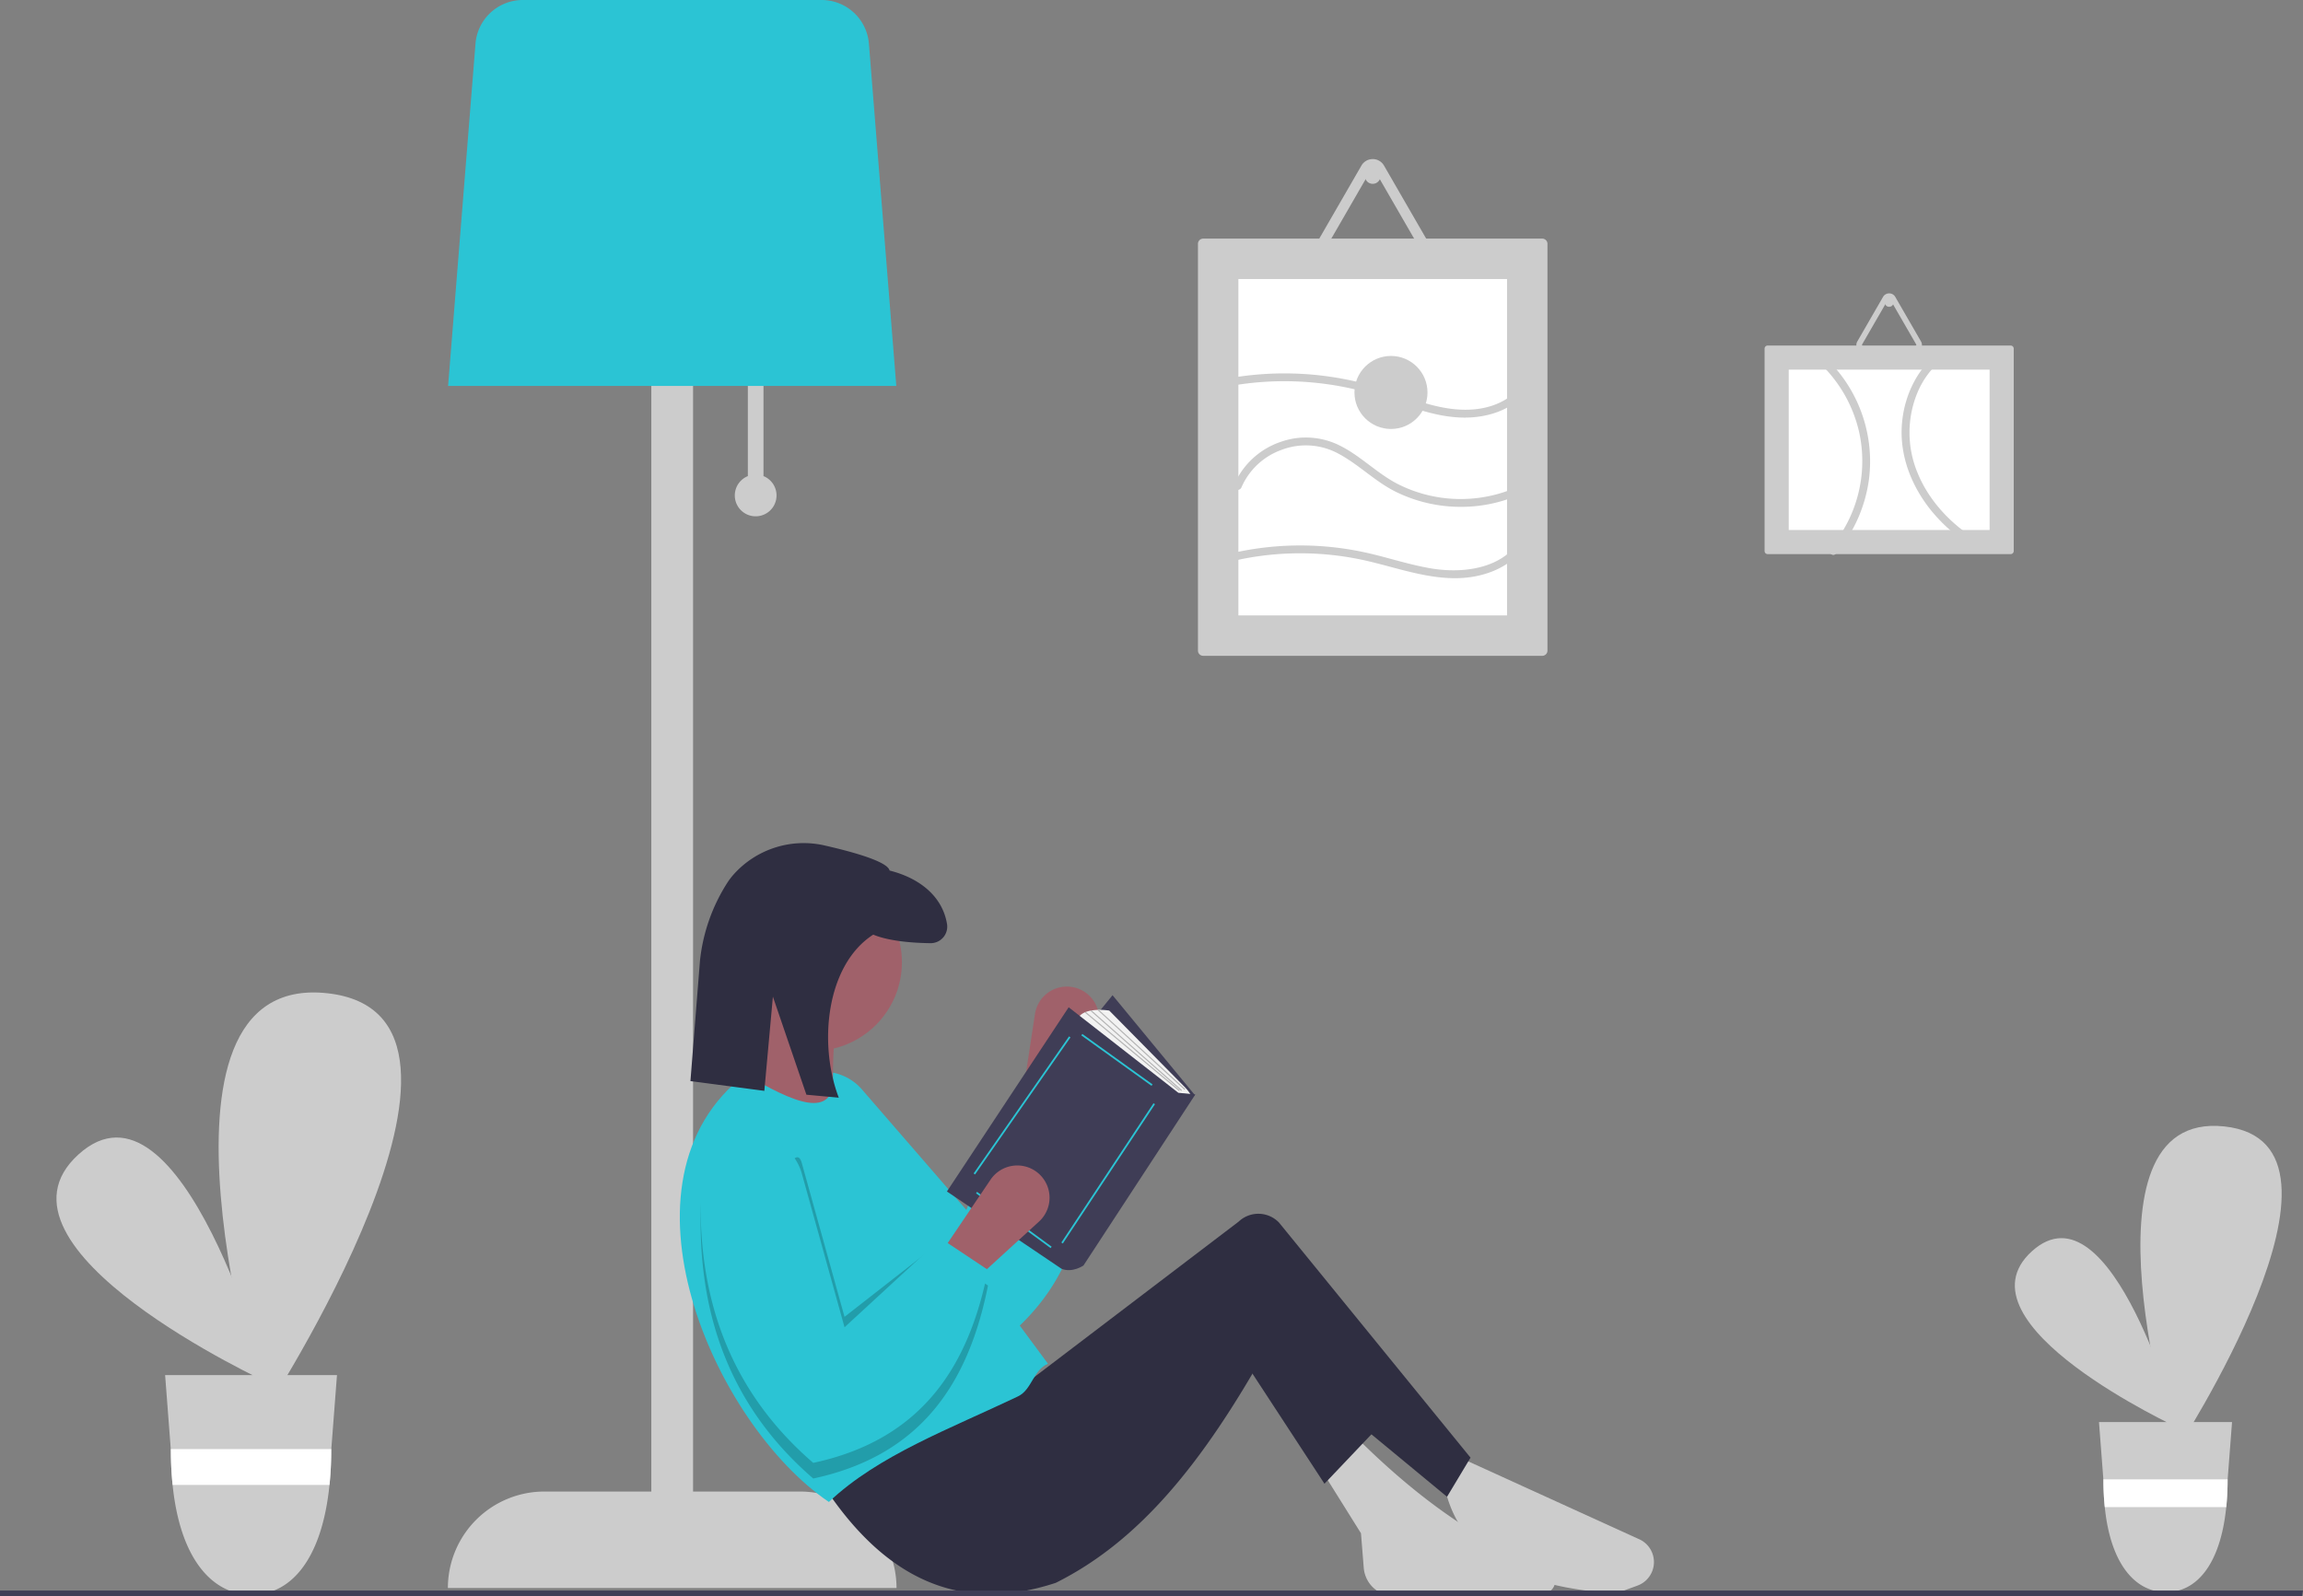
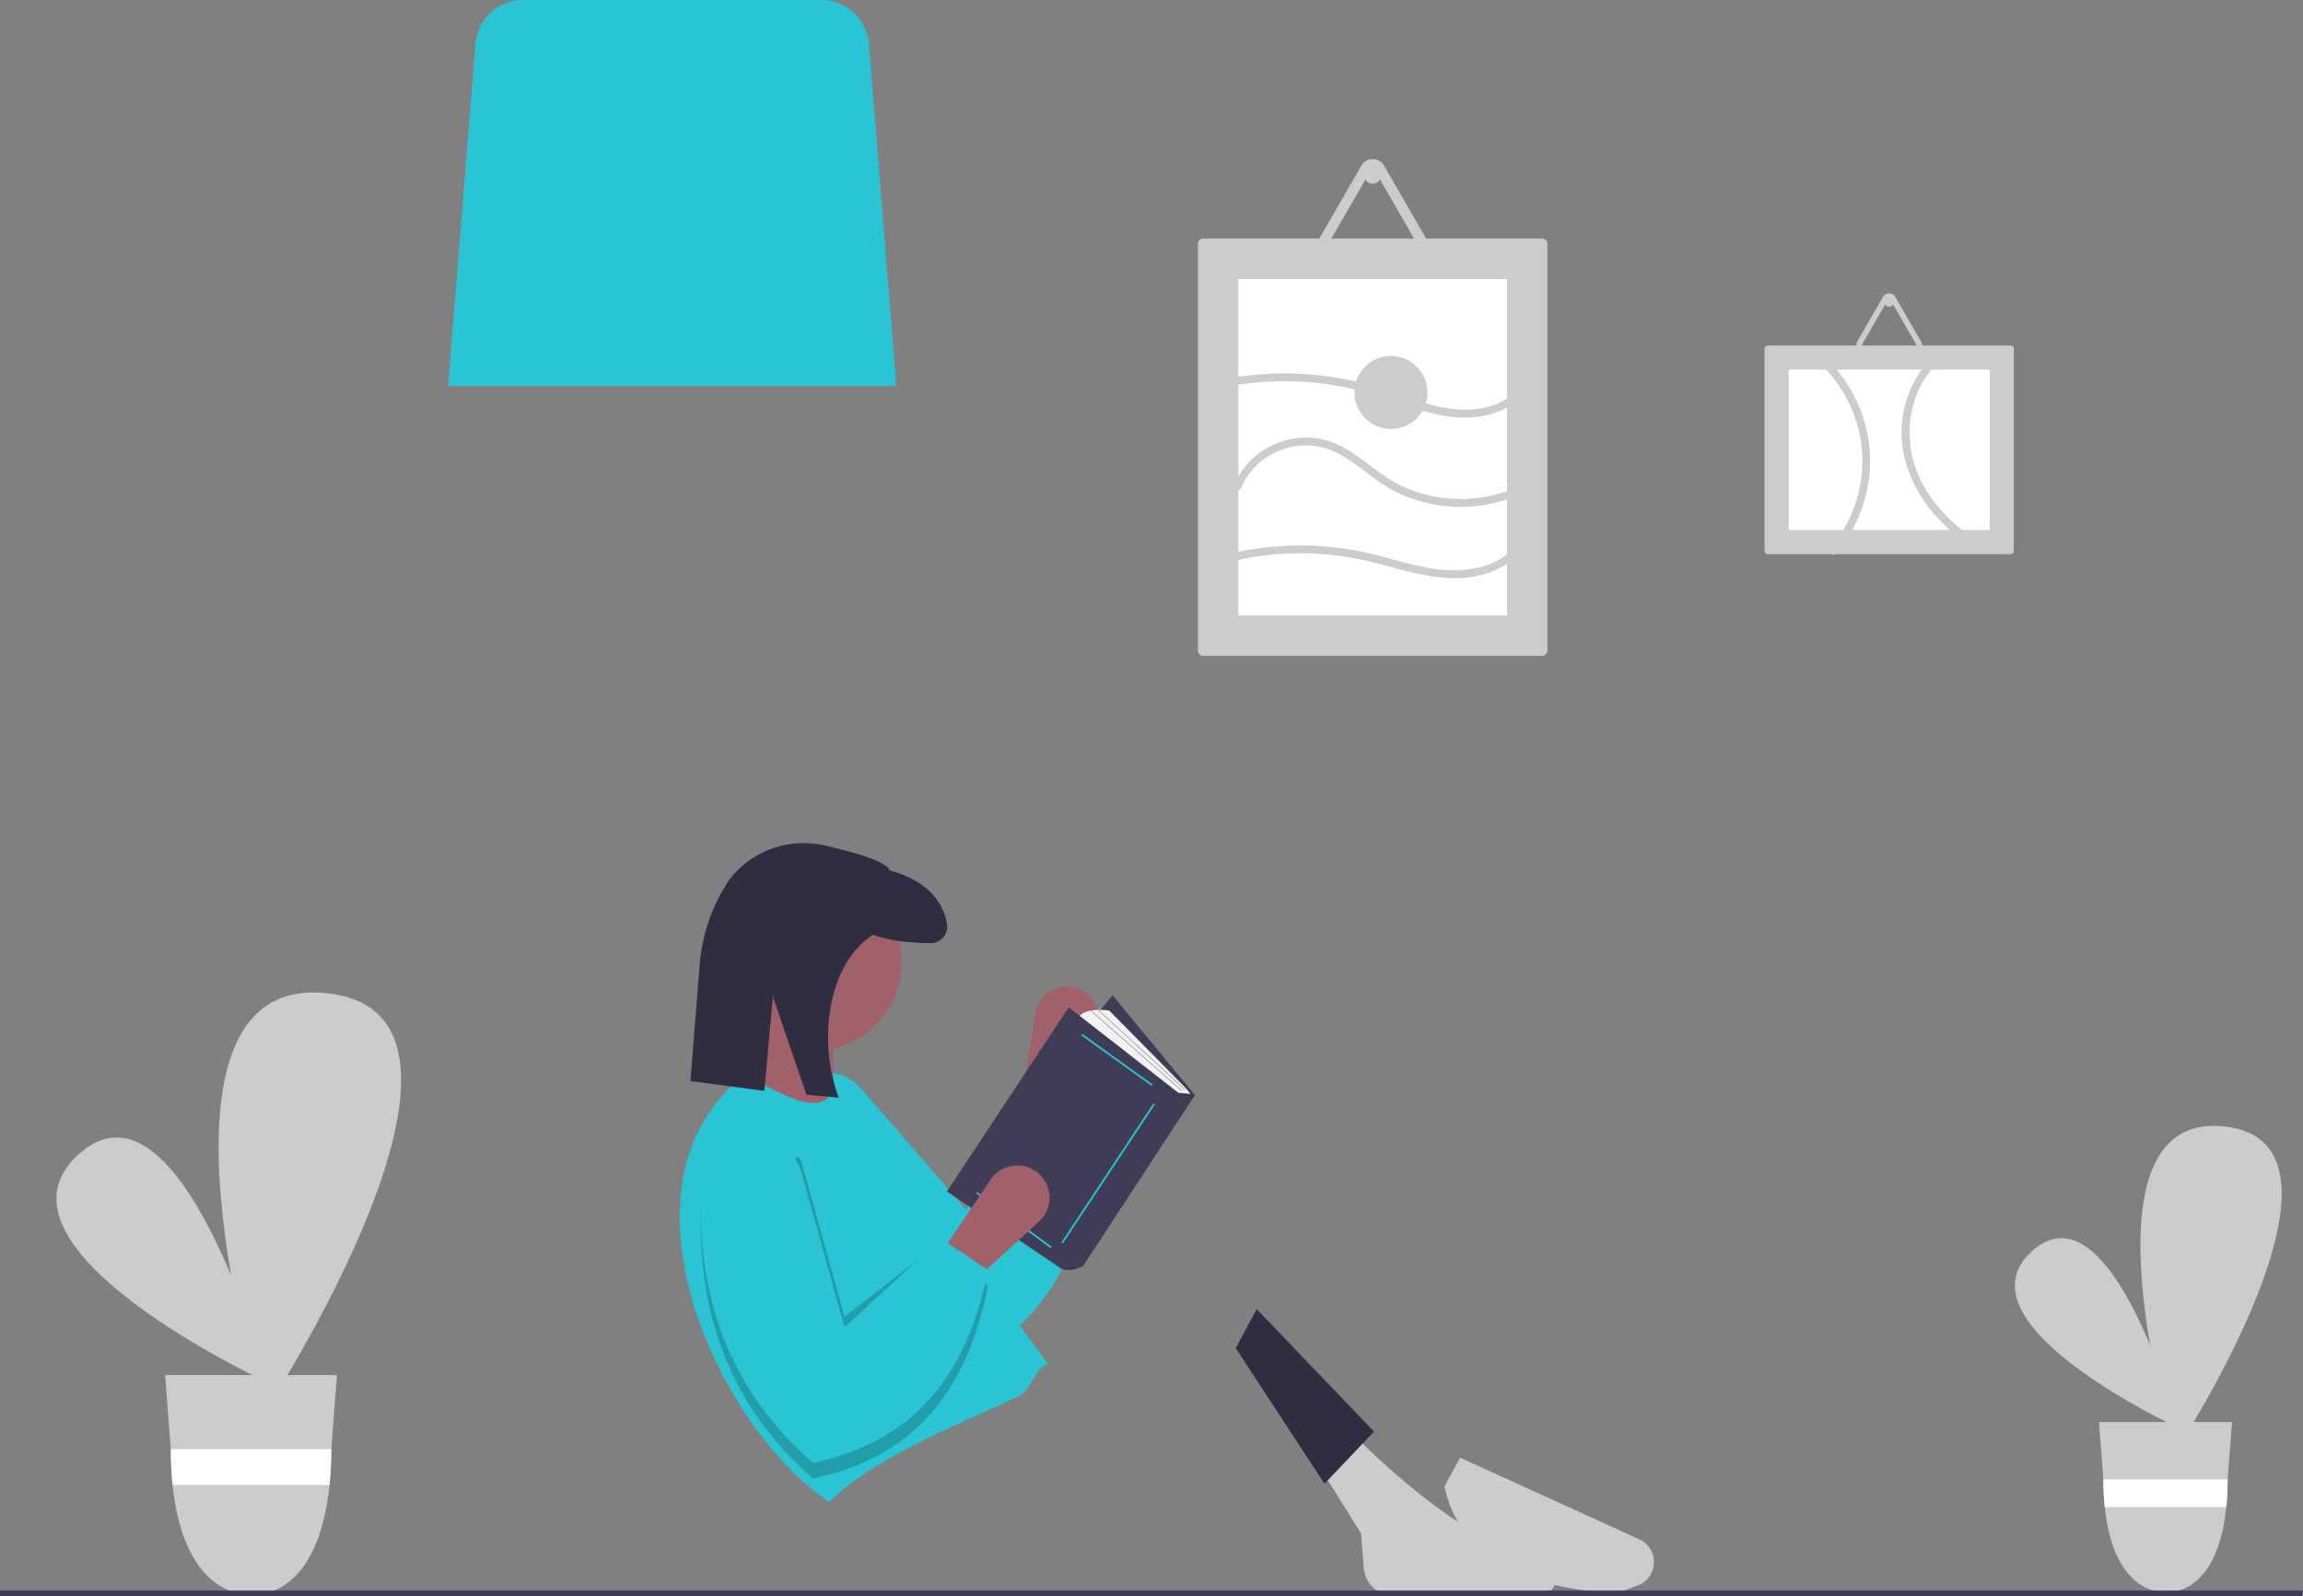
<svg xmlns="http://www.w3.org/2000/svg" xmlns:ns1="http://sodipodi.sourceforge.net/DTD/sodipodi-0.dtd" xmlns:ns2="http://www.inkscape.org/namespaces/inkscape" id="a90b5256-b423-42d1-825d-5fdc0dc55c5f" data-name="Layer 1" width="882.951" height="612.148" viewBox="0 0 882.951 612.148" version="1.1" ns1:docname="undraw_reading_time_gvg0.svg" ns2:version="0.92.5 (2060ec1f9f, 2020-04-08)">
  <rect x="0" y="0" width="882.951" height="612.148" fill="#808080" stroke="none" />
  <defs id="defs103" />
  <ns1:namedview pagecolor="#ffffff" bordercolor="#666666" borderopacity="1" objecttolerance="10" gridtolerance="10" guidetolerance="10" ns2:pageopacity="0" ns2:pageshadow="2" ns2:window-width="1366" ns2:window-height="736" id="namedview101" showgrid="false" ns2:zoom="0.54521852" ns2:cx="198.07496" ns2:cy="188.06544" ns2:window-x="0" ns2:window-y="0" ns2:window-maximized="1" ns2:current-layer="a90b5256-b423-42d1-825d-5fdc0dc55c5f" />
  <path d="M261.421,674.244s-112.306-51.7-72.853-87.552S261.421,674.244,261.421,674.244Z" transform="translate(-158.524 -143.926)" fill="#e6e6e6" id="path2" style="fill:#cccccc" />
  <path d="M259.466,686.308s-51.62-169.606,24.392-161.495S259.466,686.308,259.466,686.308Z" transform="translate(-158.524 -143.926)" fill="#e6e6e6" id="path4" style="fill:#cccccc" />
  <path d="M221.829,671.266l2.167,28.372.034.49a130.356,130.356,0,0,0,.671,13.266c2.94,28.939,15.579,42.128,30.349,42.128s26.858-13.189,29.799-42.128a130.353,130.353,0,0,0,.671-13.266l.017-.396.009-.095L287.72,671.266Z" transform="translate(-158.524 -143.926)" fill="#e6e6e6" id="path6" style="fill:#cccccc" />
  <path d="M285.545,699.637l-.009.095-.017.396a130.353,130.353,0,0,1-.671,13.266H224.701a130.356,130.356,0,0,1-.671-13.266l-.034-.49Z" transform="translate(-158.524 -143.926)" fill="#fff" id="path8" />
  <path d="M993.908,691.595s-86.949-40.027-56.404-67.784S993.908,691.595,993.908,691.595Z" transform="translate(-158.524 -143.926)" fill="#e6e6e6" id="path10" style="fill:#cccccc" />
  <path d="M992.395,700.935s-39.965-131.312,18.885-125.032S992.395,700.935,992.395,700.935Z" transform="translate(-158.524 -143.926)" fill="#e6e6e6" id="path12" style="fill:#cccccc" />
  <path d="M963.256,689.289l1.677,21.966.027.379a100.924,100.924,0,0,0,.519,10.271c2.276,22.405,12.061,32.616,23.497,32.616s20.794-10.211,23.071-32.616a100.921,100.921,0,0,0,.519-10.271l.013-.306.007-.073,1.684-21.966Z" transform="translate(-158.524 -143.926)" fill="#e6e6e6" id="path14" style="fill:#cccccc" />
  <path d="M1012.586,711.255l-.007.073-.013.306a100.921,100.921,0,0,1-.519,10.271H965.479a100.924,100.924,0,0,1-.519-10.271l-.027-.379Z" transform="translate(-158.524 -143.926)" fill="#fff" id="path16" />
-   <path d="M451.24,326.513V287.926h-6v38.587a8,8,0,1,0,6,0Z" transform="translate(-158.524 -143.926)" fill="#e6e6e6" id="path18" style="fill:#cccccc" />
-   <path d="M465.24,715.926h-41v-498h-16v498H367.24A37,37,0,0,0,330.24,752.926v0h172V752.926A37,37,0,0,0,465.24,715.926Z" transform="translate(-158.524 -143.926)" fill="#e6e6e6" id="path20" style="fill:#cccccc" />
  <path d="M330.323,291.926h171.834L491.65,160.586A18.198,18.198,0,0,0,473.604,143.926H358.877a18.198,18.198,0,0,0-18.046,16.66Z" transform="translate(-158.524 -143.926)" fill="#6c63ff" id="path22" style="fill:#2bc4d4;fill-opacity:1" />
  <path d="M569.58,522.446h0a12.37,12.37,0,0,0-14.258,10.339l-4.838,31.749,16.46,4.366,12.061-29.581A12.37,12.37,0,0,0,569.58,522.446Z" transform="translate(-158.524 -143.926)" fill="#a0616a" id="path24" />
  <path d="M569.272,564.474c9.135,36.302,5.203,69.506-28.812,95.576-40.799-11.247-67.935-38.382-84.491-77.818a19.684,19.684,0,0,1,11.353-26.092h0a19.674,19.674,0,0,1,21.659,5.582l40.031,46.204,18.78-46.589Z" transform="translate(-158.524 -143.926)" fill="#6c63ff" id="path26" style="fill:#2bc4d4;fill-opacity:1" />
  <path d="M778.312,754.933c-37.253-1.979-60.395-14.77-66-41l6-11L787.007,734.227a9.609,9.609,0,0,1-.676,17.766Z" transform="translate(-158.524 -143.926)" fill="#e6e6e6" id="path28" style="fill:#cccccc" />
  <path d="M749.527,755.196c-19.356-.586-37.97-.404-55.608.79a11.781,11.781,0,0,1-12.547-10.816l-1.059-13.237-15-24,13-13c21.847,21.759,45.807,40.035,74.263,50.899A5.132,5.132,0,0,1,749.527,755.196Z" transform="translate(-158.524 -143.926)" fill="#e6e6e6" id="path30" style="fill:#cccccc" />
-   <path d="M644.312,660.933c-24.716,44.226-49.025,74.04-81,90-39.339,12.984-68.09-4.218-90.5-39.5l65-43,9.5,9.5,86.098-65.518a10.993,10.993,0,0,1,15.464.344l73.438,90.174-9,15Z" transform="translate(-158.524 -143.926)" fill="#2f2e41" id="path32" />
  <polygon points="507.788 569.007 473.788 517.007 481.788 502.007 526.788 549.007 507.788 569.007" fill="#2f2e41" id="polygon34" />
  <circle cx="311.788" cy="369.007" r="34" fill="#a0616a" id="circle36" />
  <path d="M479.312,575.933l-38-13a47.195,47.195,0,0,0,7-30h31C477.55,548.191,477.285,562.663,479.312,575.933Z" transform="translate(-158.524 -143.926)" fill="#a0616a" id="path38" />
  <path d="M560.312,666.933c-5.697,2.339-6.113,9.923-11.5,12.5-26.04,12.459-53.589,22.568-72.5,40.5-44.193-30.01-85.155-123.218-32-164,18.144,10.617,34.351,18.215,34,0Z" transform="translate(-158.524 -143.926)" fill="#6c63ff" id="path40" style="fill:#2bc4d4;fill-opacity:1" />
  <path d="M537.312,626.933l-18.5-6.5-36.5,28.5-16.362-58.903c-1.135-4.085-2.974-2.015-5.614.823a19.664,19.664,0,0,0-33.002,13.557c-1.946,42.726,10.938,78.874,42.978,106.523,41.907-8.973,59.692-37.286,67-74l-1.981-1.321Q536.426,631.356,537.312,626.933Z" transform="translate(-158.524 -143.926)" opacity="0.2" id="path42" />
  <path d="M474.887,468.207c11.215,2.562,23.98,6.193,24.696,9.567,11.537,2.907,20.245,9.871,22.023,20.487a6.358,6.358,0,0,1-6.378,7.373c-6.274-.081-15.692-.682-21.912-3.279-18.067,11.641-21.099,41.918-13.209,62.528l-12.416-1.138-12.845-37.602L451.564,562.266l-28.333-3.746,3.649-46.065a68.631,68.631,0,0,1,10.778-30.433,25.92,25.92,0,0,1,2.028-2.627A36.011,36.011,0,0,1,474.887,468.207Z" transform="translate(-158.524 -143.926)" fill="#2f2e41" id="path44" />
  <polygon points="380.285 438.428 411.402 475.011 458.078 419.925 426.54 381.659 380.285 438.428" fill="#3f3d56" id="polygon46" />
  <path d="M608.613,565.113,571.608,534.837c2.103-5.046,12.195-3.364,12.195-3.364l28.966,29.366a15.851,15.851,0,0,1,2.571,3.433h0Z" transform="translate(-158.524 -143.926)" fill="#f2f2f2" id="path48" />
  <path d="M610.295,563.01,568.244,530.211l-46.676,70.645L565.511,630.501c4.205,1.682,8.41-1.262,8.41-1.262L616.812,563.641Z" transform="translate(-158.524 -143.926)" fill="#3f3d56" id="path50" />
  <rect x="586.406" y="533.824" width="0.681" height="33.143" transform="translate(-361.136 561.774) rotate(-54.3)" fill="#6c63ff" id="rect52" style="fill:#2bc4d4;fill-opacity:1" />
  <rect x="551.368" y="593.577" width="64.029" height="0.682" transform="translate(-392.34 608.927) rotate(-56.519)" fill="#6c63ff" id="rect54" style="fill:#2bc4d4;fill-opacity:1" />
  <rect x="546.878" y="594.043" width="0.682" height="35.492" transform="translate(-428.384 546.067) rotate(-53.656)" fill="#6c63ff" id="rect56" style="fill:#2bc4d4;fill-opacity:1" />
-   <rect x="518.352" y="567.505" width="64.041" height="0.681" transform="translate(-388.628 551.264) rotate(-55.162)" fill="#6c63ff" id="rect58" style="fill:#2bc4d4;fill-opacity:1" />
  <rect x="595.97" y="523.898" width="0.42" height="45.164" transform="translate(-368.079 472.277) rotate(-47.455)" fill="#b3b3b3" id="rect60" />
  <rect x="593.952" y="523.631" width="0.421" height="46.389" transform="translate(-367.525 486.426) rotate(-48.562)" fill="#b3b3b3" id="rect62" />
-   <rect x="592.443" y="523.638" width="0.421" height="46.997" transform="translate(-365.613 508.132) rotate(-50.187)" fill="#b3b3b3" id="rect64" />
  <path d="M555.606,593.094h0a12.37,12.37,0,0,0-17.314,3.229l-17.98,26.61,13,11,23.576-21.555A12.37,12.37,0,0,0,555.606,593.094Z" transform="translate(-158.524 -143.926)" fill="#a0616a" id="path66" />
  <path d="M537.312,630.933c-7.308,36.714-25.093,65.027-67,74-32.04-27.65-44.925-63.797-42.978-106.523A19.684,19.684,0,0,1,448.776,579.702h0a19.674,19.674,0,0,1,17.175,14.327l16.362,58.903,36.937-34.042Z" transform="translate(-158.524 -143.926)" fill="#6c63ff" id="path68" style="fill:#2bc4d4;fill-opacity:1" />
  <polygon points="882.556 612.148 0 612.148 0 609.966 882.951 609.966 882.556 612.148" fill="#3f3d56" id="polygon70" />
  <path d="M619.812,235.433a2.002,2.002,0,0,0-2,2v156a2.002,2.002,0,0,0,2,2h130a2.002,2.002,0,0,0,2-2v-156a2.002,2.002,0,0,0-2-2Z" transform="translate(-158.524 -143.926)" fill="#e6e6e6" id="path72" style="fill:#cccccc" />
  <path d="M633.312,379.933h103v-129h-103Z" transform="translate(-158.524 -143.926)" fill="#fff" id="path74" />
  <path d="M836.245,276.433a1.195,1.195,0,0,0-1.194,1.194V355.239a1.195,1.195,0,0,0,1.194,1.194h93.134a1.195,1.195,0,0,0,1.194-1.194V277.627a1.195,1.195,0,0,0-1.194-1.194Z" transform="translate(-158.524 -143.926)" fill="#e6e6e6" id="path76" style="fill:#cccccc" />
  <path d="M844.305,285.687V347.179h77.015V285.687Z" transform="translate(-158.524 -143.926)" fill="#fff" id="path78" />
  <path d="M702.999,246.433h-36.373a4.989,4.989,0,0,1-4.33-7.5l18.187-31.5c.015-.026.03-.052.045-.078a4.941,4.941,0,0,1,3.787-2.398l.026-.002c.155-.014.313-.021.472-.021a4.949,4.949,0,0,1,4.33,2.5l18.187,31.5a5,5,0,0,1-4.33,7.5ZM665.622,241.428a1.028,1.028,0,0,0,.138.505.983.983,0,0,0,.866.5h36.373a.982.982,0,0,0,.866-.5,1.027,1.027,0,0,0,.138-.504.985.985,0,0,0-.138-.495l-18.187-31.5a1,1,0,0,0-1.732,0l-18.187,31.5A.981.981,0,0,0,665.622,241.428Z" transform="translate(-158.524 -143.926)" fill="#e6e6e6" id="path80" style="fill:#cccccc" />
  <circle cx="526.288" cy="67.507" r="3" fill="#e6e6e6" id="circle82" style="fill:#cccccc" />
  <path d="M892.673,278.933H872.952a2.705,2.705,0,0,1-2.348-4.066l9.86-17.078.025-.042a2.679,2.679,0,0,1,2.053-1.3l.014-.001c.084-.008.17-.012.256-.012a2.683,2.683,0,0,1,2.348,1.355l9.86,17.078a2.711,2.711,0,0,1-2.348,4.066Zm-20.265-2.713a.557.557,0,0,0,.075.274.533.533,0,0,0,.47.271H892.673a.533.533,0,0,0,.47-.271.557.557,0,0,0,.075-.273.534.534,0,0,0-.075-.268L883.282,258.873a.542.542,0,0,0-.939,0L872.483,275.951A.532.532,0,0,0,872.408,276.219Z" transform="translate(-158.524 -143.926)" fill="#e6e6e6" id="path84" style="fill:#cccccc" />
  <circle cx="724.288" cy="116.031" r="1.627" fill="#e6e6e6" id="circle86" style="fill:#cccccc" />
  <path d="M634.491,330.814a26.49,26.49,0,0,1,15.262-14.327,26.181,26.181,0,0,1,21.812,1.357c7.804,4.142,14.043,10.653,21.968,14.617a56.179,56.179,0,0,0,24.786,5.839,55.478,55.478,0,0,0,27.793-7.214,1.501,1.501,0,0,0-1.514-2.59,53.343,53.343,0,0,1-50.43.925c-7.951-4.169-14.251-10.901-22.351-14.807a28.88,28.88,0,0,0-22.231-1.248,29.846,29.846,0,0,0-17.988,16.651c-.728,1.787,2.173,2.565,2.893.798Z" transform="translate(-158.524 -143.926)" fill="#e6e6e6" id="path88" style="fill:#cccccc" />
  <path d="M632.12,358.857a114.204,114.204,0,0,1,50.54.175c14.766,3.424,30.009,9.585,45.234,4.99,6.802-2.053,13.035-6.158,16.53-12.477.935-1.691-1.655-3.206-2.59-1.514-6.579,11.897-21.992,13.904-34.166,11.952-8.134-1.304-15.974-3.92-23.98-5.791a116.877,116.877,0,0,0-52.364-.228c-1.883.421-1.086,3.313.798,2.893Z" transform="translate(-158.524 -143.926)" fill="#e6e6e6" id="path90" style="fill:#cccccc" />
  <path d="M631.039,291.798a118.628,118.628,0,0,1,48.042,1.709c14.695,3.6,29.059,11.826,44.597,10.405,7.194-.658,14.316-3.303,19.203-8.807,1.278-1.439-.836-3.569-2.121-2.121-4.216,4.747-10.288,7.208-16.519,7.873-7.182.766-14.238-.722-21.074-2.836-7.566-2.34-14.917-5.305-22.609-7.239a121.499,121.499,0,0,0-50.316-1.877c-1.899.324-1.094,3.216.798,2.893Z" transform="translate(-158.524 -143.926)" fill="#e6e6e6" id="path92" style="fill:#cccccc" />
  <path d="M857.716,284.674a52.3,52.3,0,0,1,13.722,25.587,51.655,51.655,0,0,1-11.168,43.861c-1.243,1.463.869,3.596,2.121,2.121a55.414,55.414,0,0,0,12.699-28.673,54.693,54.693,0,0,0-15.253-45.018c-1.354-1.381-3.475.741-2.121,2.121Z" transform="translate(-158.524 -143.926)" fill="#e6e6e6" id="path94" style="fill:#cccccc" />
  <path d="M902.727,278.272c-9.194,6.743-14.341,17.627-15.065,28.885-.754,11.713,3.714,23.026,10.907,32.12a62.463,62.463,0,0,0,14.848,13.404c1.62,1.06,3.125-1.536,1.514-2.59-9.185-6.01-17.044-14.546-21.217-24.791a40.117,40.117,0,0,1-.087-30.738,32.842,32.842,0,0,1,10.614-13.7c1.541-1.13.046-3.735-1.514-2.59Z" transform="translate(-158.524 -143.926)" fill="#e6e6e6" id="path96" style="fill:#cccccc" />
  <circle cx="533.288" cy="150.507" r="14" fill="#e6e6e6" id="circle98" style="fill:#cccccc" />
</svg>